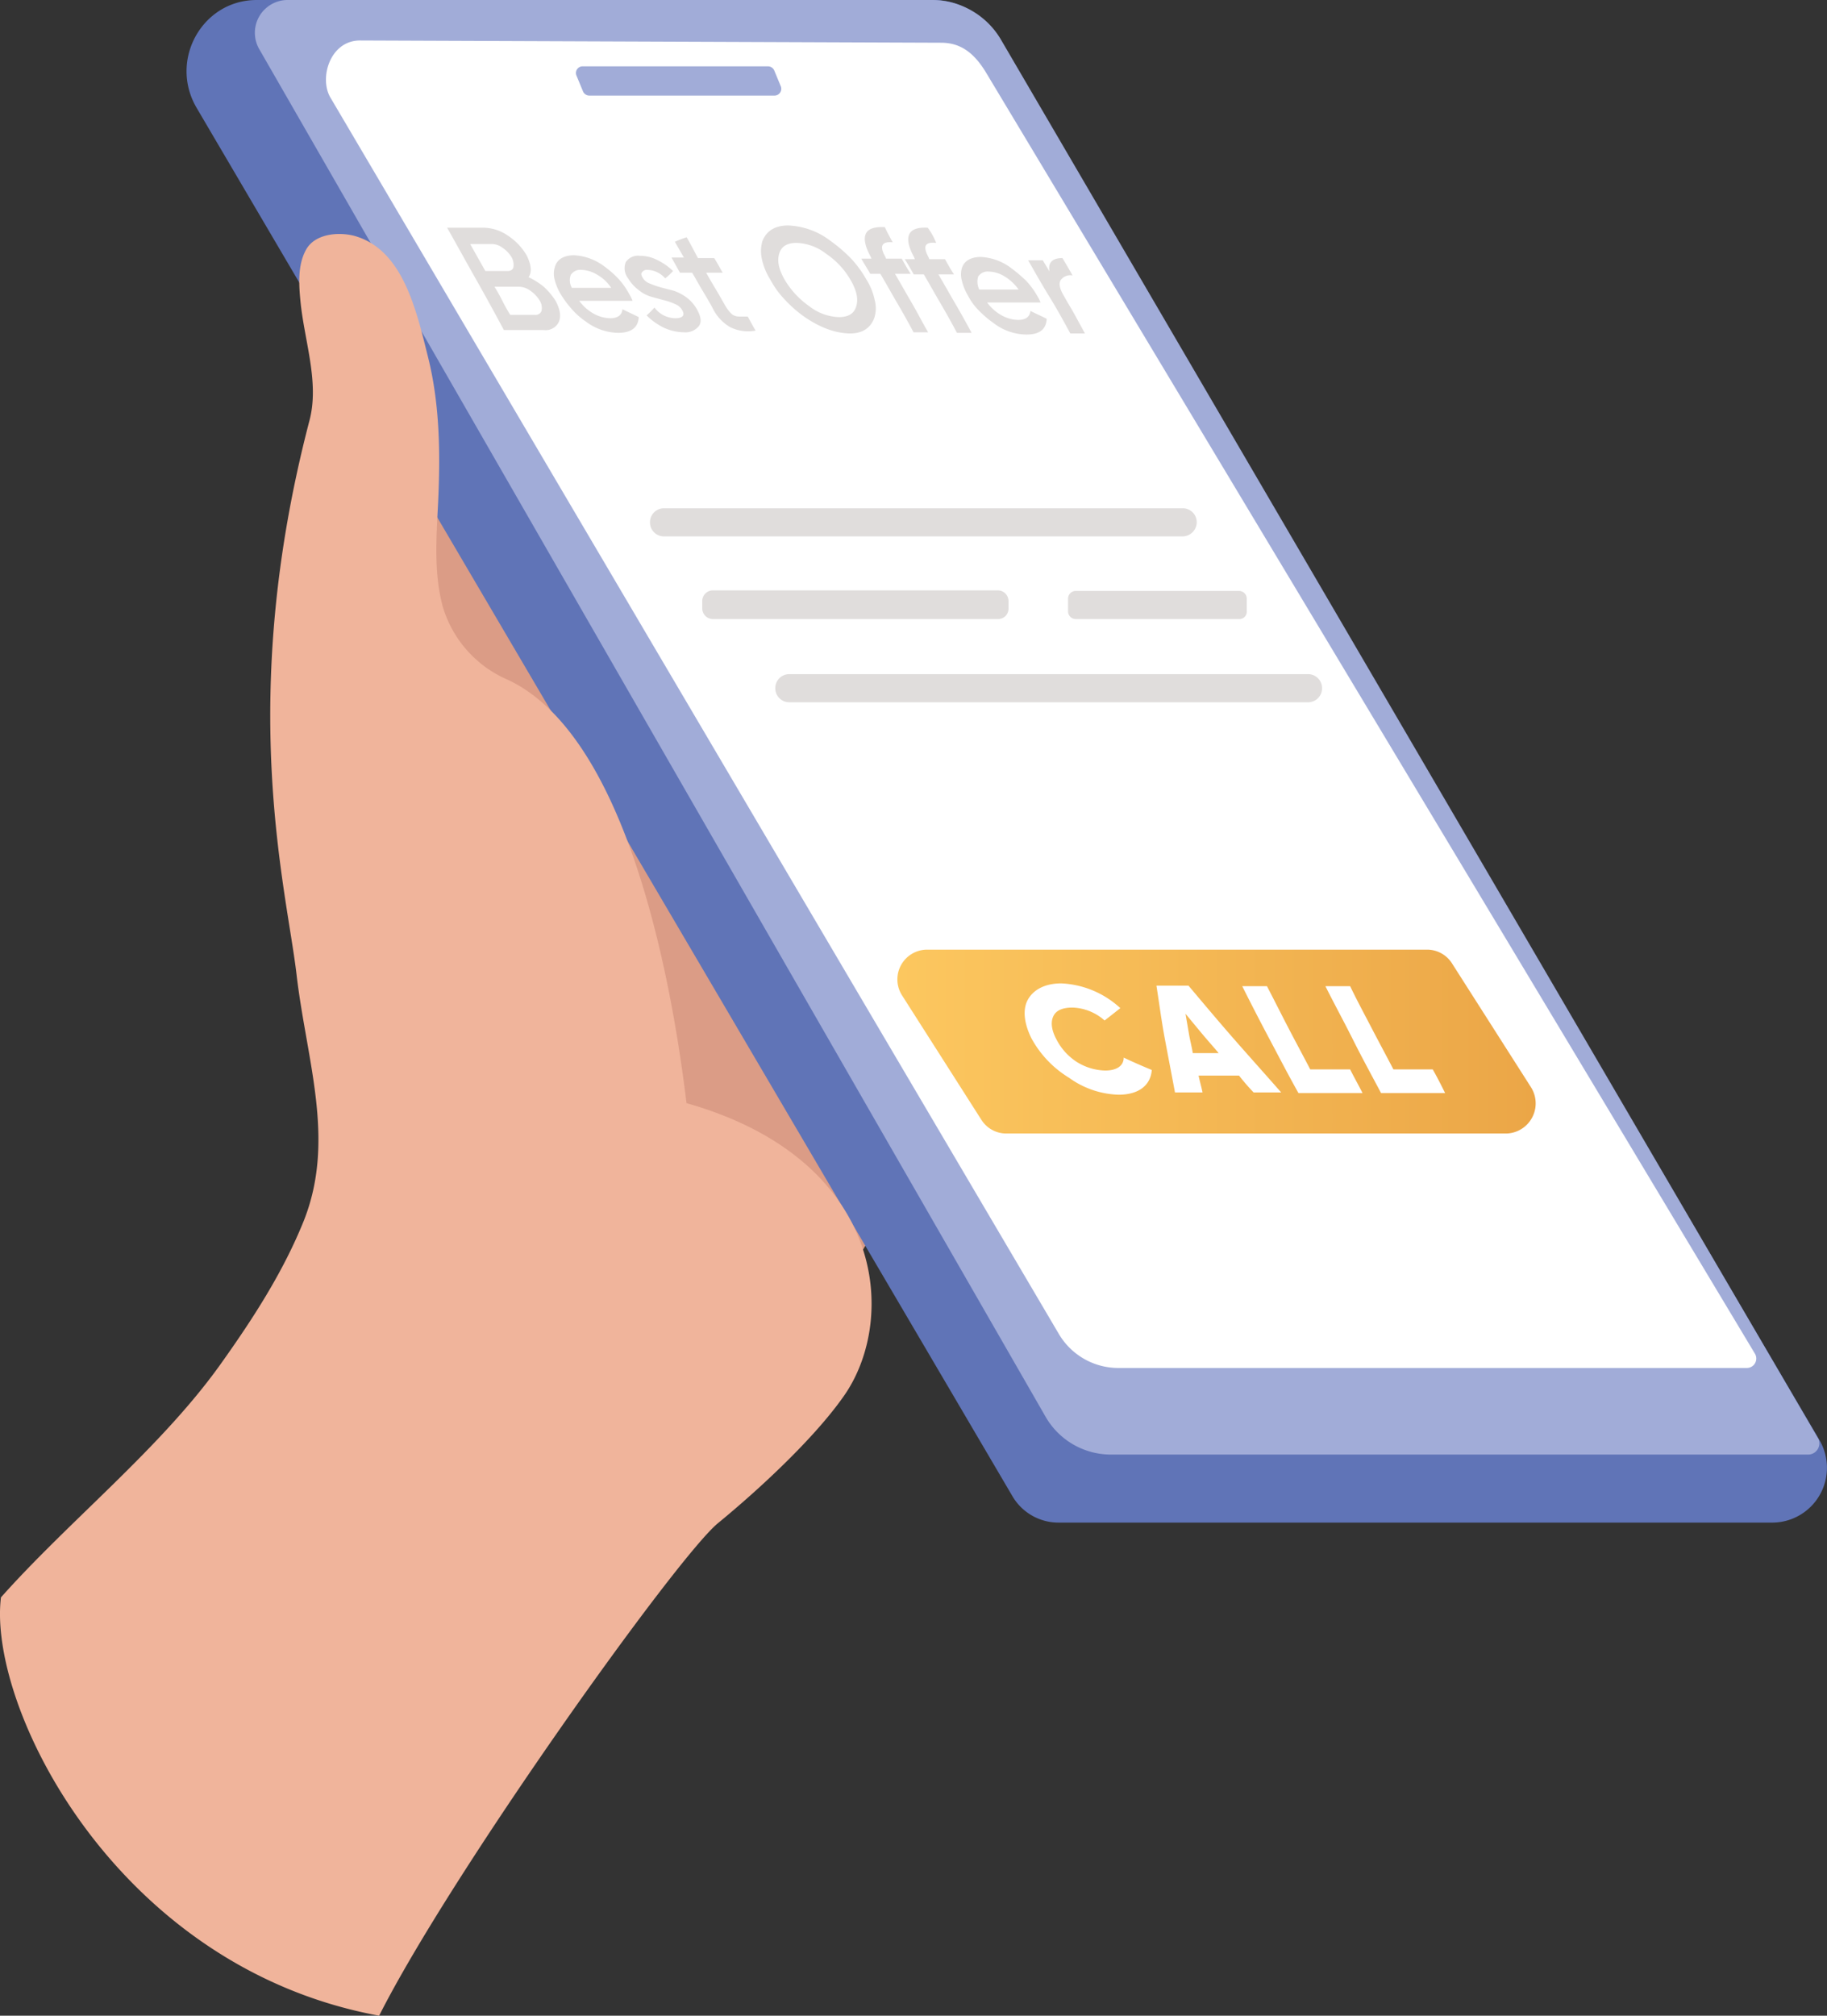
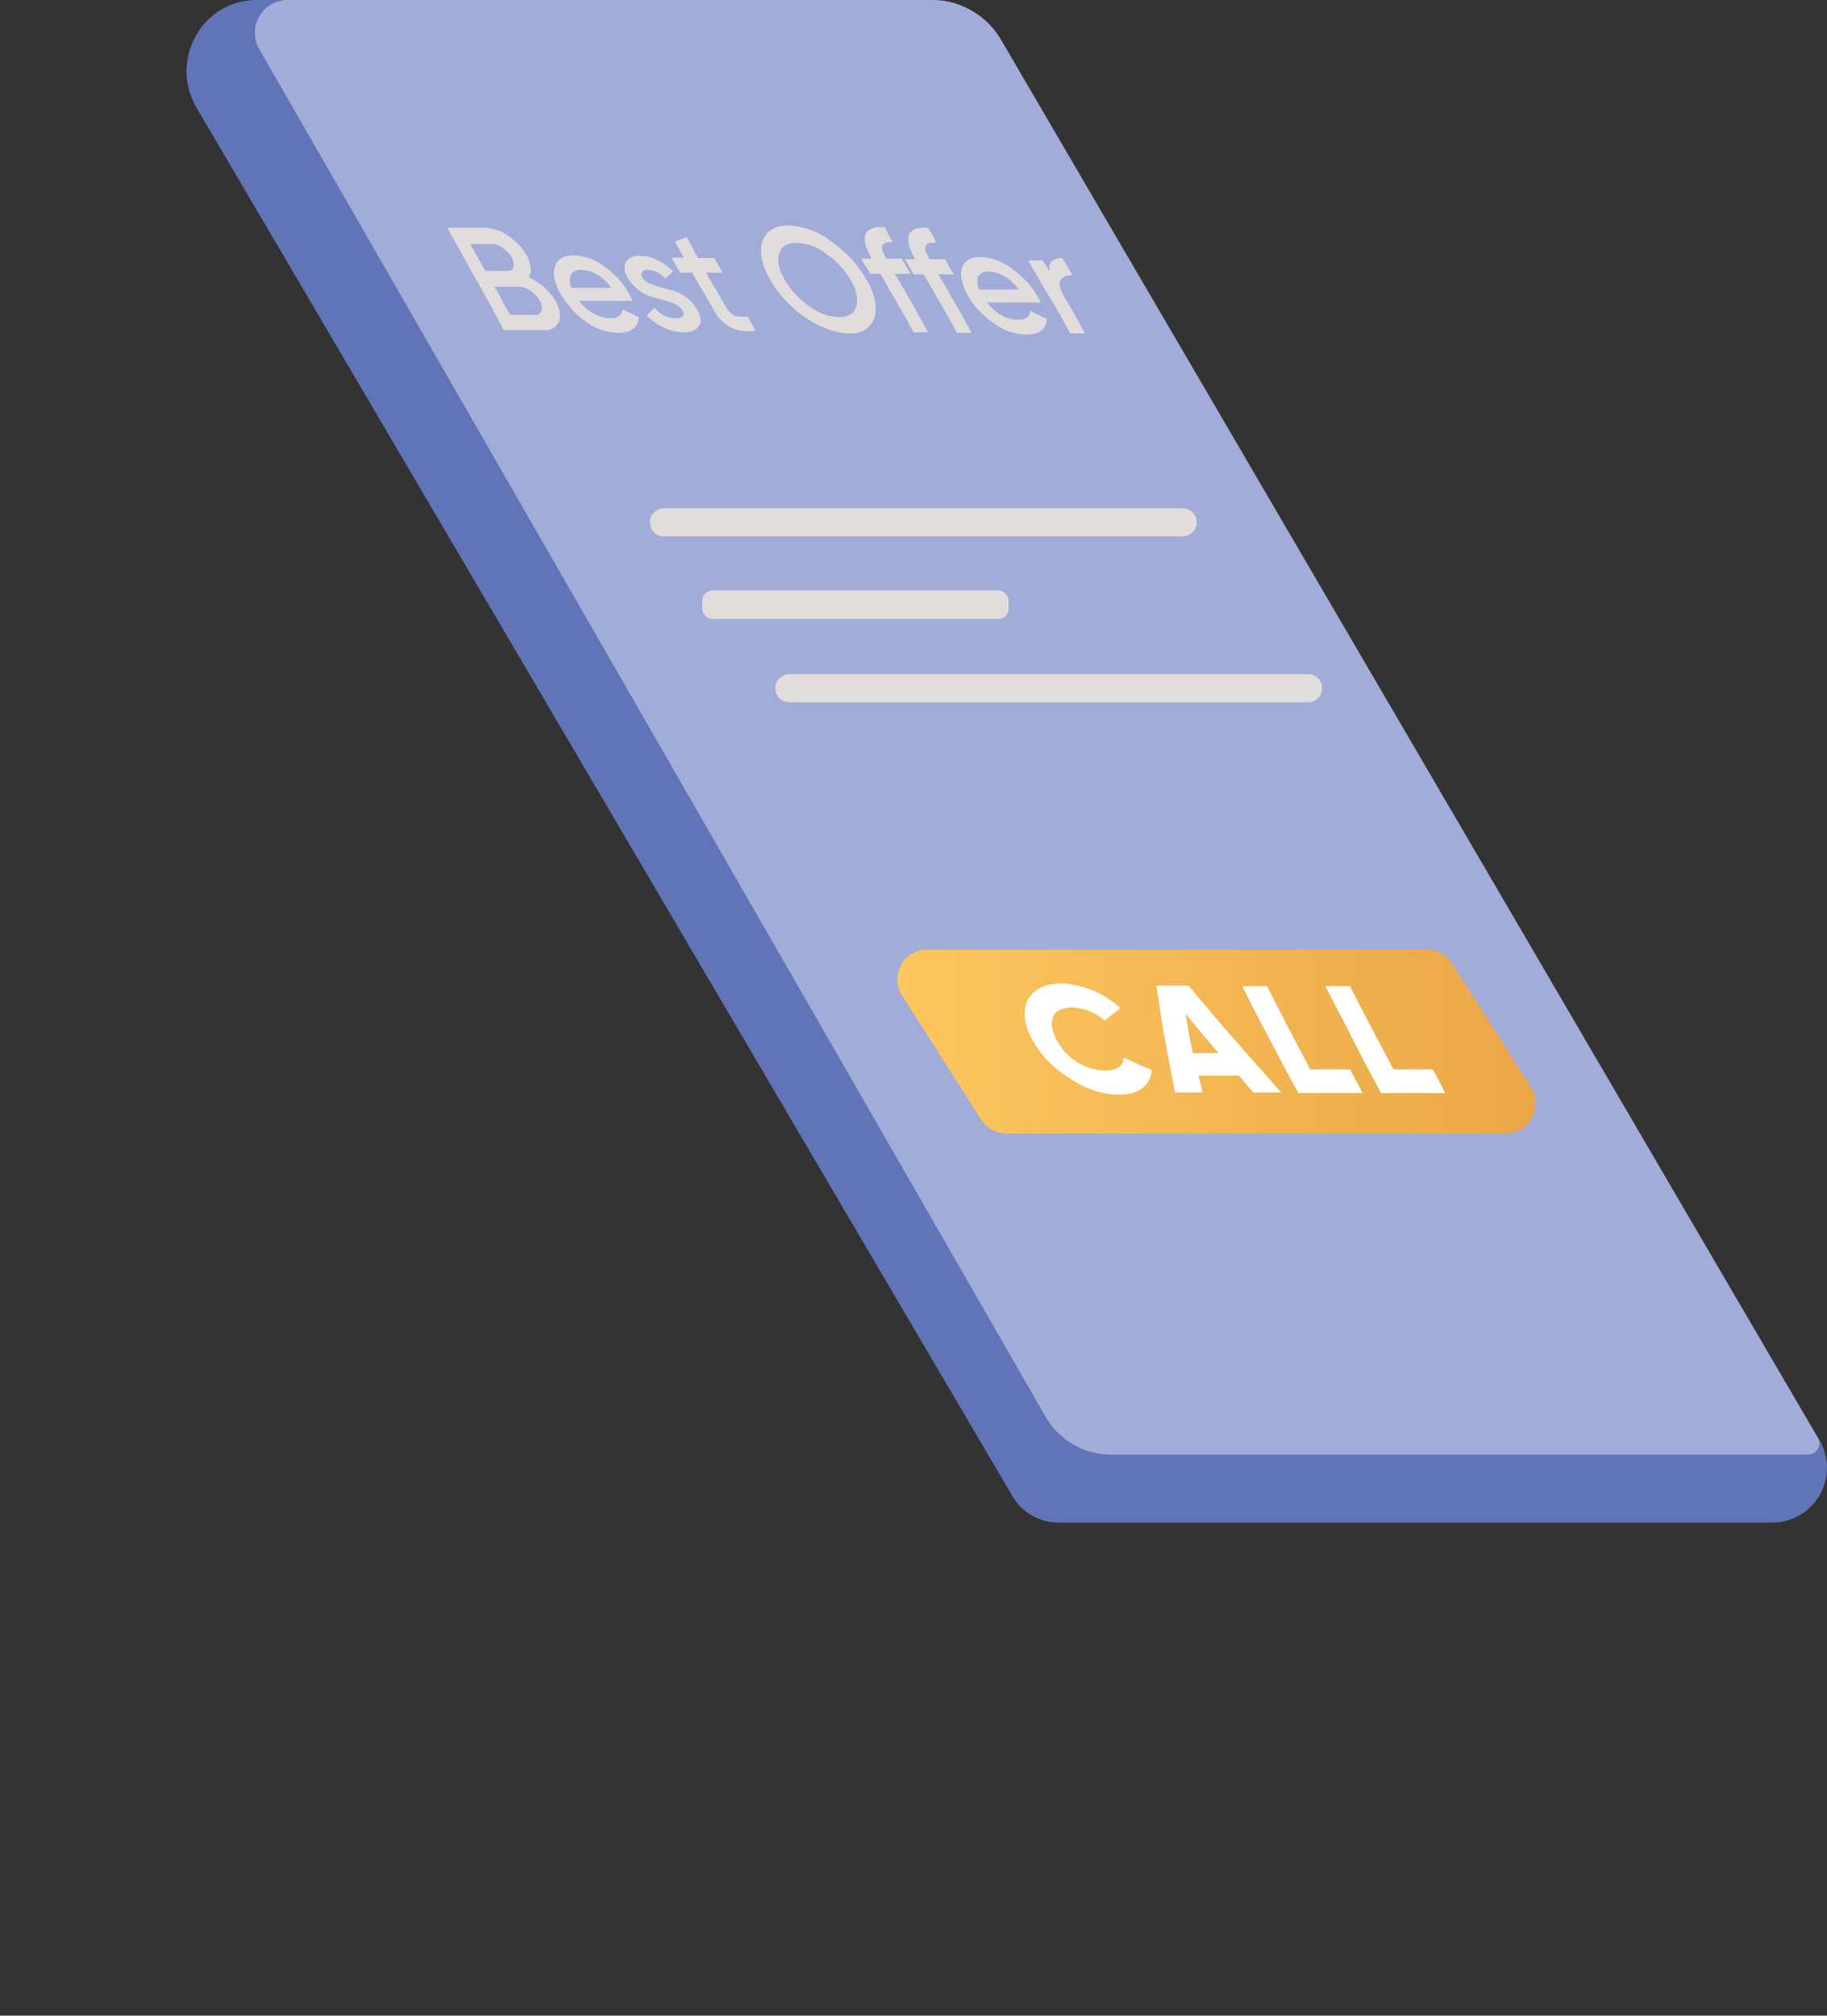
<svg xmlns="http://www.w3.org/2000/svg" viewBox="0 0 325.13 358.5">
  <rect x="0" y="0" width="325.13" height="358.5" fill="#333333" stroke="none" />
  <defs>
    <style>.cls-1{fill:#db9c86;}.cls-2{fill:#6074b7;}.cls-3{fill:#a1acd8;}.cls-4{fill:#fff;}.cls-5{fill:url(#Безымянный_градиент);}.cls-6{fill:#e0dddc;}.cls-7{fill:#f0b49b;}</style>
    <linearGradient id="Безымянный_градиент" x1="159.7" y1="154.95" x2="273.29" y2="154.95" gradientTransform="matrix(1, 0, 0, -1, 0, 340.2)" gradientUnits="userSpaceOnUse">
      <stop offset="0" stop-color="#fcc75f" />
      <stop offset="1" stop-color="#eba647" />
    </linearGradient>
  </defs>
  <title>cvям cfсРесурс 1</title>
  <g id="Слой_2" data-name="Слой 2">
    <g id="Слой_6" data-name="Слой 6">
-       <path class="cls-1" d="M129.37,243.3c4.7-1.9,22.3-17.2,24.6-21.7,4.7-9.1,13.3-1.6,16-11.5-23.1-40.2-43.2-81.5-58.4-125.4-2.5-7.3-5.5-15.3-12.3-18.6-7.6-3.7-17,.3-22.5,6.8-6.9,8.2-9.3,19.5-8.9,30.3.6,17.3,7.5,33.8,14.2,49.7,8.5,20,16.9,40,25.4,59.9,2.1,4.9,4.4,10.1,8.9,12.9,5.7,3.6,13.8,2.6,18.3,7.7,2.5,2.9,3.1,6.9,4.5,10.5C140.47,247.3,125.87,244.7,129.37,243.3Z" />
      <path class="cls-2" d="M315.47,270.8H188.37a9.49,9.49,0,0,1-8.2-4.7L35,19.2C30,10.7,36,0,45.67,0h120.5a12.34,12.34,0,0,1,10.7,6.2l146.9,249.9A9.75,9.75,0,0,1,315.47,270.8Z" />
      <path class="cls-3" d="M321.87,258.7H197.67a13.41,13.41,0,0,1-11.7-6.9L46.17,8.8a5.83,5.83,0,0,1,5-8.8H166a14.28,14.28,0,0,1,12.1,7l145.5,248.9A2,2,0,0,1,321.87,258.7Z" />
-       <path class="cls-4" d="M310.87,243.3H199a12.3,12.3,0,0,1-10.6-6.1L58.77,17.3c-2-3.5,0-10.1,5.3-10.1l103.4.4c3.2,0,5.7,1.5,8,5.3l136.8,227.8A1.68,1.68,0,0,1,310.87,243.3Z" />
      <path class="cls-5" d="M268.07,201.6h-89a5.24,5.24,0,0,1-4.4-2.4l-14.1-22.1a5.29,5.29,0,0,1,4.4-8.2h89a5.24,5.24,0,0,1,4.4,2.4l14.1,22.1A5.36,5.36,0,0,1,268.07,201.6Z" />
      <path class="cls-4" d="M199.07,194.7c3.6,0,5.7-1.7,5.9-4.4-1.7-.7-3.3-1.4-5-2.2,0,1.5-1.3,2.3-3.3,2.3a10,10,0,0,1-5-1.5,10.47,10.47,0,0,1-3.7-4.1c-.9-1.7-1-3.1-.5-4.1s1.6-1.5,3.4-1.5a9,9,0,0,1,5.7,2.3c.9-.7,1.8-1.4,2.8-2.2a16.58,16.58,0,0,0-10.5-4.4c-2.9,0-4.9,1.1-5.9,2.8s-.8,4.2.6,7a18.69,18.69,0,0,0,6.7,7,15.8,15.8,0,0,0,8.8,3Zm24-.4H228c-2.8-3.2-5.6-6.3-8.4-9.5s-5.4-6.3-8.1-9.5h-5.7c.5,3.2.9,6.3,1.5,9.5s1.2,6.3,1.8,9.5H214c-.2-1-.5-2-.7-3h7.2a37.27,37.27,0,0,0,2.6,3Zm-10.8-7c-.2-1.2-.5-2.3-.7-3.5s-.4-2.3-.6-3.5l2.9,3.5c1,1.2,2,2.3,3,3.5Zm20.9,2.9c-1.3-2.5-2.6-4.9-3.9-7.4s-2.5-4.9-3.8-7.4h-4.4c1.6,3.2,3.2,6.3,4.9,9.5s3.3,6.3,5.1,9.5h11.4c-.7-1.4-1.5-2.8-2.2-4.2Zm14.8,0c-1.3-2.5-2.6-4.9-3.9-7.4s-2.6-4.9-3.8-7.4h-4.4c1.6,3.2,3.3,6.3,4.9,9.5s3.3,6.3,5,9.5h11.4c-.7-1.4-1.4-2.8-2.2-4.2Z" />
      <path class="cls-6" d="M210.47,95.4h-92.3a2.48,2.48,0,0,1-2.5-2.5h0a2.48,2.48,0,0,1,2.5-2.5h92.3a2.48,2.48,0,0,1,2.5,2.5h0A2.54,2.54,0,0,1,210.47,95.4Z" />
      <path class="cls-6" d="M232.77,124.9h-92.3a2.48,2.48,0,0,1-2.5-2.5h0a2.48,2.48,0,0,1,2.5-2.5h92.3a2.48,2.48,0,0,1,2.5,2.5h0A2.48,2.48,0,0,1,232.77,124.9Z" />
      <path class="cls-6" d="M177.57,110.1h-50.7a1.9,1.9,0,0,1-1.9-1.9v-1.3a1.9,1.9,0,0,1,1.9-1.9h50.7a1.9,1.9,0,0,1,1.9,1.9v1.3A1.84,1.84,0,0,1,177.57,110.1Z" />
-       <path class="cls-6" d="M220.47,110.1h-29a1.37,1.37,0,0,1-1.4-1.4v-2.2a1.37,1.37,0,0,1,1.4-1.4h29a1.37,1.37,0,0,1,1.4,1.4v2.2A1.31,1.31,0,0,1,220.47,110.1Z" />
      <path class="cls-6" d="M94.07,49.3a13.4,13.4,0,0,1,2.7,1.7,12.66,12.66,0,0,1,2.1,2.5c.8,1.5,1,2.7.6,3.7a2.58,2.58,0,0,1-2.7,1.5h-7.1c-1.6-3-3.3-6.1-5-9.1s-3.4-6.1-5.1-9.1h6.6a7.79,7.79,0,0,1,4.2,1.4,10.57,10.57,0,0,1,3.4,3.6c.8,1.7.9,2.9.3,3.8Zm-6.5-5.9h-3.9l2.7,4.8h3.9c.6,0,1-.2,1.1-.7a2.8,2.8,0,0,0-.3-1.7,5.17,5.17,0,0,0-1.6-1.7,3.2,3.2,0,0,0-1.9-.7ZM95.17,56a1.13,1.13,0,0,0,1.2-.7,2.47,2.47,0,0,0-.3-1.8,5.81,5.81,0,0,0-1.7-1.8,3.46,3.46,0,0,0-2-.7H88c.5.8,1,1.7,1.4,2.5s.9,1.7,1.4,2.5Zm7.9-2.5a8.15,8.15,0,0,0,2.6,2.3,6.34,6.34,0,0,0,2.9.8c1.3,0,2.1-.5,2.2-1.6,1,.5,1.9.9,2.9,1.4-.1,1.9-1.4,2.8-3.7,2.8a9.88,9.88,0,0,1-5.7-2,13.15,13.15,0,0,1-2.5-2.2,18.9,18.9,0,0,1-2-2.7,9.59,9.59,0,0,1-1.1-2.7,4,4,0,0,1,.1-2.2c.4-1.3,1.6-2,3.4-2a9.77,9.77,0,0,1,5.4,2,17.87,17.87,0,0,1,2.5,2.2,13.09,13.09,0,0,1,1.9,2.7,6.66,6.66,0,0,1,.6,1.2Zm-1.3-2.3h7a7.33,7.33,0,0,0-2.6-2.4,5.6,5.6,0,0,0-2.7-.8,2,2,0,0,0-1.9.9,2.76,2.76,0,0,0,.2,2.3Zm12.6-1.8a2.41,2.41,0,0,0,1.2,1,15,15,0,0,0,2,.7c.7.2,1.5.4,2.3.6a8.47,8.47,0,0,1,2.3,1.2,6.74,6.74,0,0,1,1.9,2.2c.7,1.3.8,2.2.3,2.9a3.12,3.12,0,0,1-2.7,1.1,8.9,8.9,0,0,1-3.5-.8,11.59,11.59,0,0,1-3.1-2.2,18.48,18.48,0,0,0,1.4-1.4,4.69,4.69,0,0,0,3.7,1.9c1.3,0,1.8-.5,1.2-1.5a2.41,2.41,0,0,0-1.2-1,9.33,9.33,0,0,0-2-.7l-2.2-.6a6.37,6.37,0,0,1-2.3-1.2,7.56,7.56,0,0,1-1.9-2.1,2.92,2.92,0,0,1-.4-2.9,2.62,2.62,0,0,1,2.5-1.1,6.58,6.58,0,0,1,3,.7,10.78,10.78,0,0,1,2.9,2,8.64,8.64,0,0,1-1.4,1.3,4.34,4.34,0,0,0-3.1-1.5,1.05,1.05,0,0,0-1,.4c-.2.2-.2.5.1,1Zm14.2-.9h-2.9c.6,1.1,1.2,2.1,1.8,3.1s1.2,2.1,1.8,3.1a6.34,6.34,0,0,0,1,1.2,2.14,2.14,0,0,0,1.2.4h1.6c.5.9.9,1.7,1.4,2.5a7.21,7.21,0,0,1-4.5-.6,7.89,7.89,0,0,1-3.2-3.5c-.6-1.1-1.2-2.1-1.8-3.1s-1.2-2.1-1.8-3.1H121l-1.5-2.7h2.2c-.5-.9-1.1-1.9-1.6-2.8a18,18,0,0,1,2.1-.8c.7,1.2,1.3,2.4,2,3.7h2.9c.5.8,1,1.7,1.5,2.6Zm27,8.1c-.7,1.8-2.2,2.8-4.6,2.7s-4.9-1-7.6-2.8a21.72,21.72,0,0,1-3.6-3.1,15.94,15.94,0,0,1-2.7-3.7,11.07,11.07,0,0,1-1.5-3.7,6.42,6.42,0,0,1,.1-3.1c.7-1.8,2.2-2.8,4.6-2.8a13.24,13.24,0,0,1,7.6,2.8,26.73,26.73,0,0,1,3.6,3.1,19.48,19.48,0,0,1,2.7,3.7,11.07,11.07,0,0,1,1.5,3.7,5.65,5.65,0,0,1-.1,3.2Zm-11.5-2.1a9,9,0,0,0,5.2,1.9c1.7,0,2.7-.6,3.1-1.9s.1-2.8-1-4.7a14.15,14.15,0,0,0-4.4-4.7,9,9,0,0,0-5.2-1.9c-1.7,0-2.7.6-3.1,1.9s-.1,2.8,1,4.7a15.17,15.17,0,0,0,4.4,4.7Zm14.8-11.4c-2-.2-2.4.7-1.3,2.6,0,.1.1.2.1.3h2.8c.5.9,1,1.8,1.6,2.7h-2.8c1,1.7,2,3.5,3,5.2s1.9,3.5,2.9,5.2h-2.6c-.9-1.7-1.9-3.5-2.9-5.2s-2-3.5-3-5.2h-1.8c-.5-.9-1.1-1.8-1.6-2.7h1.8c0-.1-.1-.2-.1-.3-1-1.8-1.3-3.2-.9-4.1s1.5-1.3,3.4-1.2c.4.9.9,1.8,1.4,2.7Zm7.7.1c-2-.2-2.4.6-1.3,2.6,0,.1.1.2.1.3h2.8c.5.9,1,1.8,1.6,2.7H167c1,1.7,2,3.5,3,5.2s2,3.5,2.9,5.2h-2.6c-.9-1.7-1.9-3.5-2.9-5.2s-2-3.5-3-5.2h-1.8c-.5-.9-1-1.8-1.6-2.7h1.8c0-.1-.1-.2-.1-.3-1-1.8-1.3-3.2-.9-4.1s1.5-1.3,3.3-1.2a11.74,11.74,0,0,1,1.5,2.7Zm9.1,10.6a8,8,0,0,0,2.6,2.3,6.34,6.34,0,0,0,2.9.8c1.3,0,2.1-.5,2.2-1.6,1,.5,1.9.9,2.9,1.4-.1,1.9-1.3,2.8-3.6,2.8a9.7,9.7,0,0,1-5.8-2,17.83,17.83,0,0,1-2.6-2.2,10.52,10.52,0,0,1-2-2.7,9.59,9.59,0,0,1-1.1-2.7,4.09,4.09,0,0,1,0-2.2c.4-1.3,1.6-2,3.4-2a9.77,9.77,0,0,1,5.4,2,27.46,27.46,0,0,1,2.6,2.2,13.5,13.5,0,0,1,2,2.7,6.66,6.66,0,0,1,.6,1.2Zm-1.4-2.3h7a8.26,8.26,0,0,0-2.6-2.4,5.6,5.6,0,0,0-2.7-.8,2,2,0,0,0-1.9.9,3.21,3.21,0,0,0,.2,2.3Zm12.5-3.2c-.3-1.6.5-2.4,2.3-2.4.6,1,1.2,2,1.8,3.1a2.08,2.08,0,0,0-2.1.8c-.4.6-.2,1.6.6,2.9.6,1.1,1.3,2.2,1.9,3.3l1.8,3.3h-2.6c-1.2-2.2-2.4-4.4-3.7-6.5s-2.6-4.4-3.8-6.5h2.6c.3.5.8,1.3,1.2,2Z" />
-       <path class="cls-3" d="M137.87,17h-33a1.23,1.23,0,0,1-1.1-.7l-1.2-2.9a1.18,1.18,0,0,1,1.1-1.6h33a1.23,1.23,0,0,1,1.1.7l1.2,2.9A1.21,1.21,0,0,1,137.87,17Z" />
-       <path class="cls-7" d="M55.07,74.8c1.8-6.8-.9-14.1-1.6-21.2-.3-3.1-.5-6.5,1-9.2s5.4-3.2,8.4-2.5c8.8,2.3,11.2,13.2,13.3,21.6s2.2,17.1,1.8,25.8c-.3,6.2-.8,12.5.8,18.5a20.46,20.46,0,0,0,11.6,13.1c22,10.3,29.5,56.3,31.8,75.3,35.3,10,37.6,38,28.2,51.8-5.3,7.7-15.4,17-22.6,22.9s-47.3,61.9-60.3,87.6c-46.8-8.6-69.7-54.9-67.3-74.4,12.2-13.7,28.4-26.5,39.1-41.5,5.7-8,11.1-16.3,14.8-25.5,5.7-14.4.5-28.4-1.3-43.8S42,124.8,55.07,74.8Z" />
    </g>
  </g>
</svg>